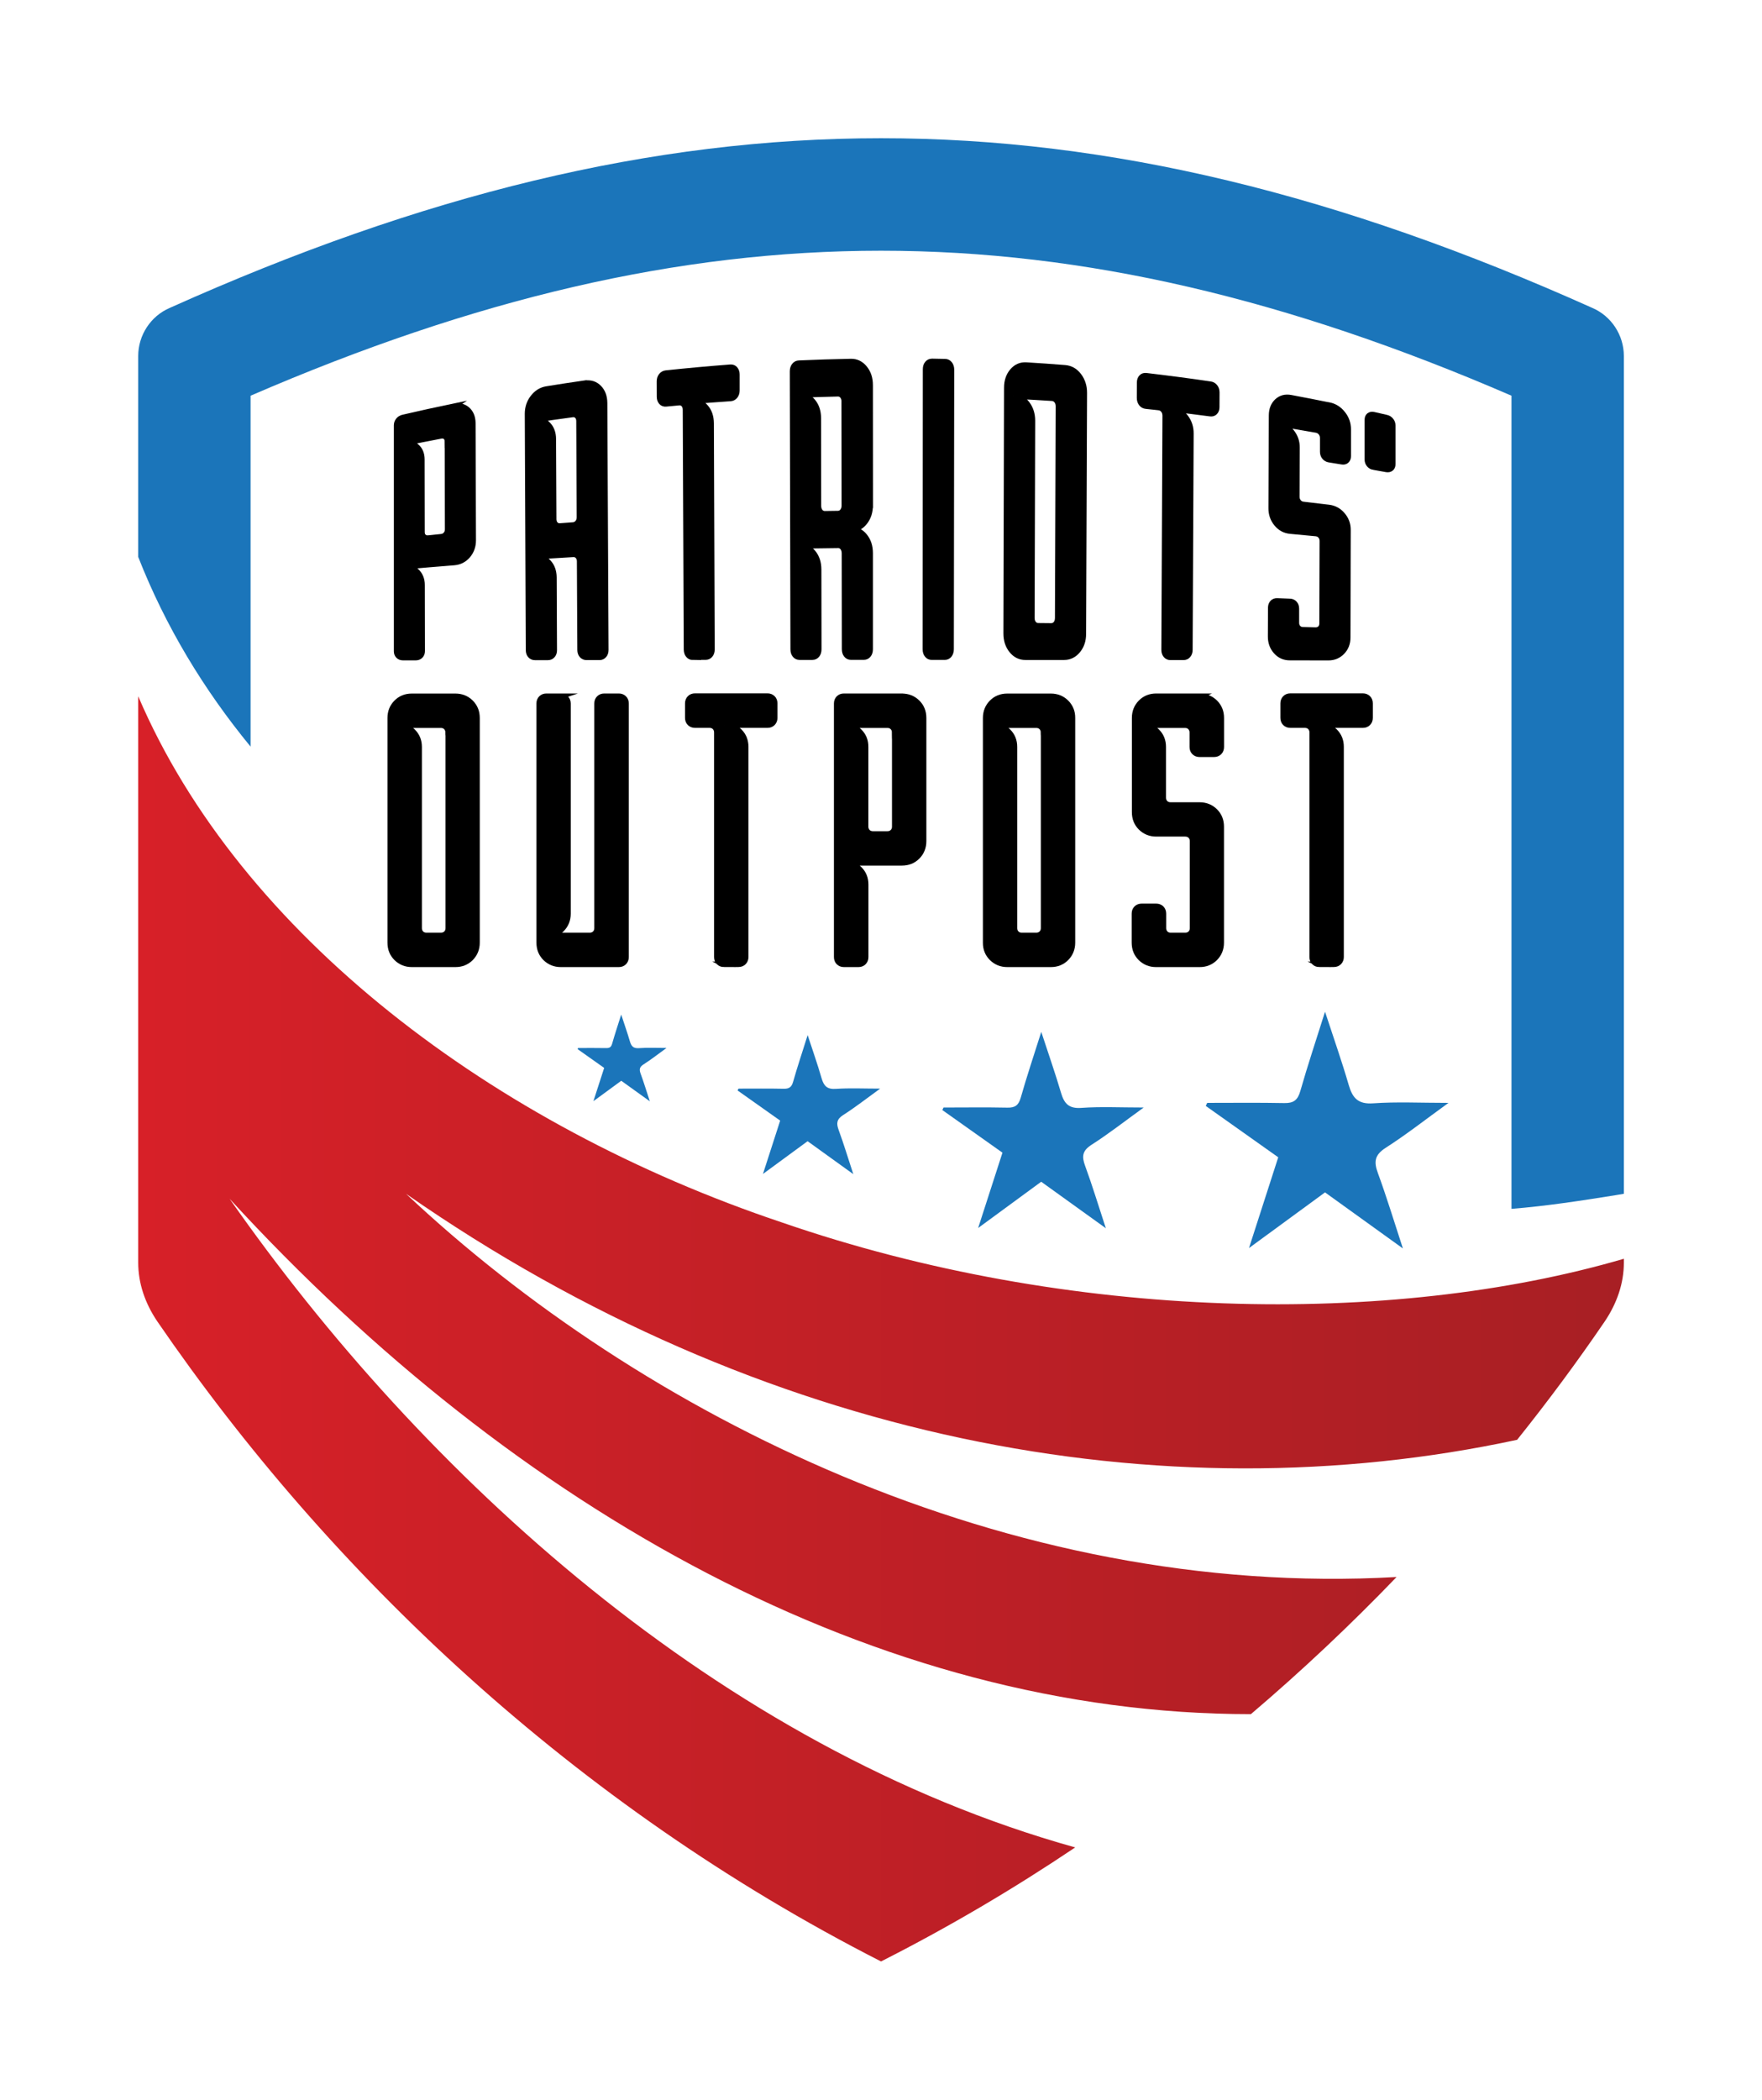
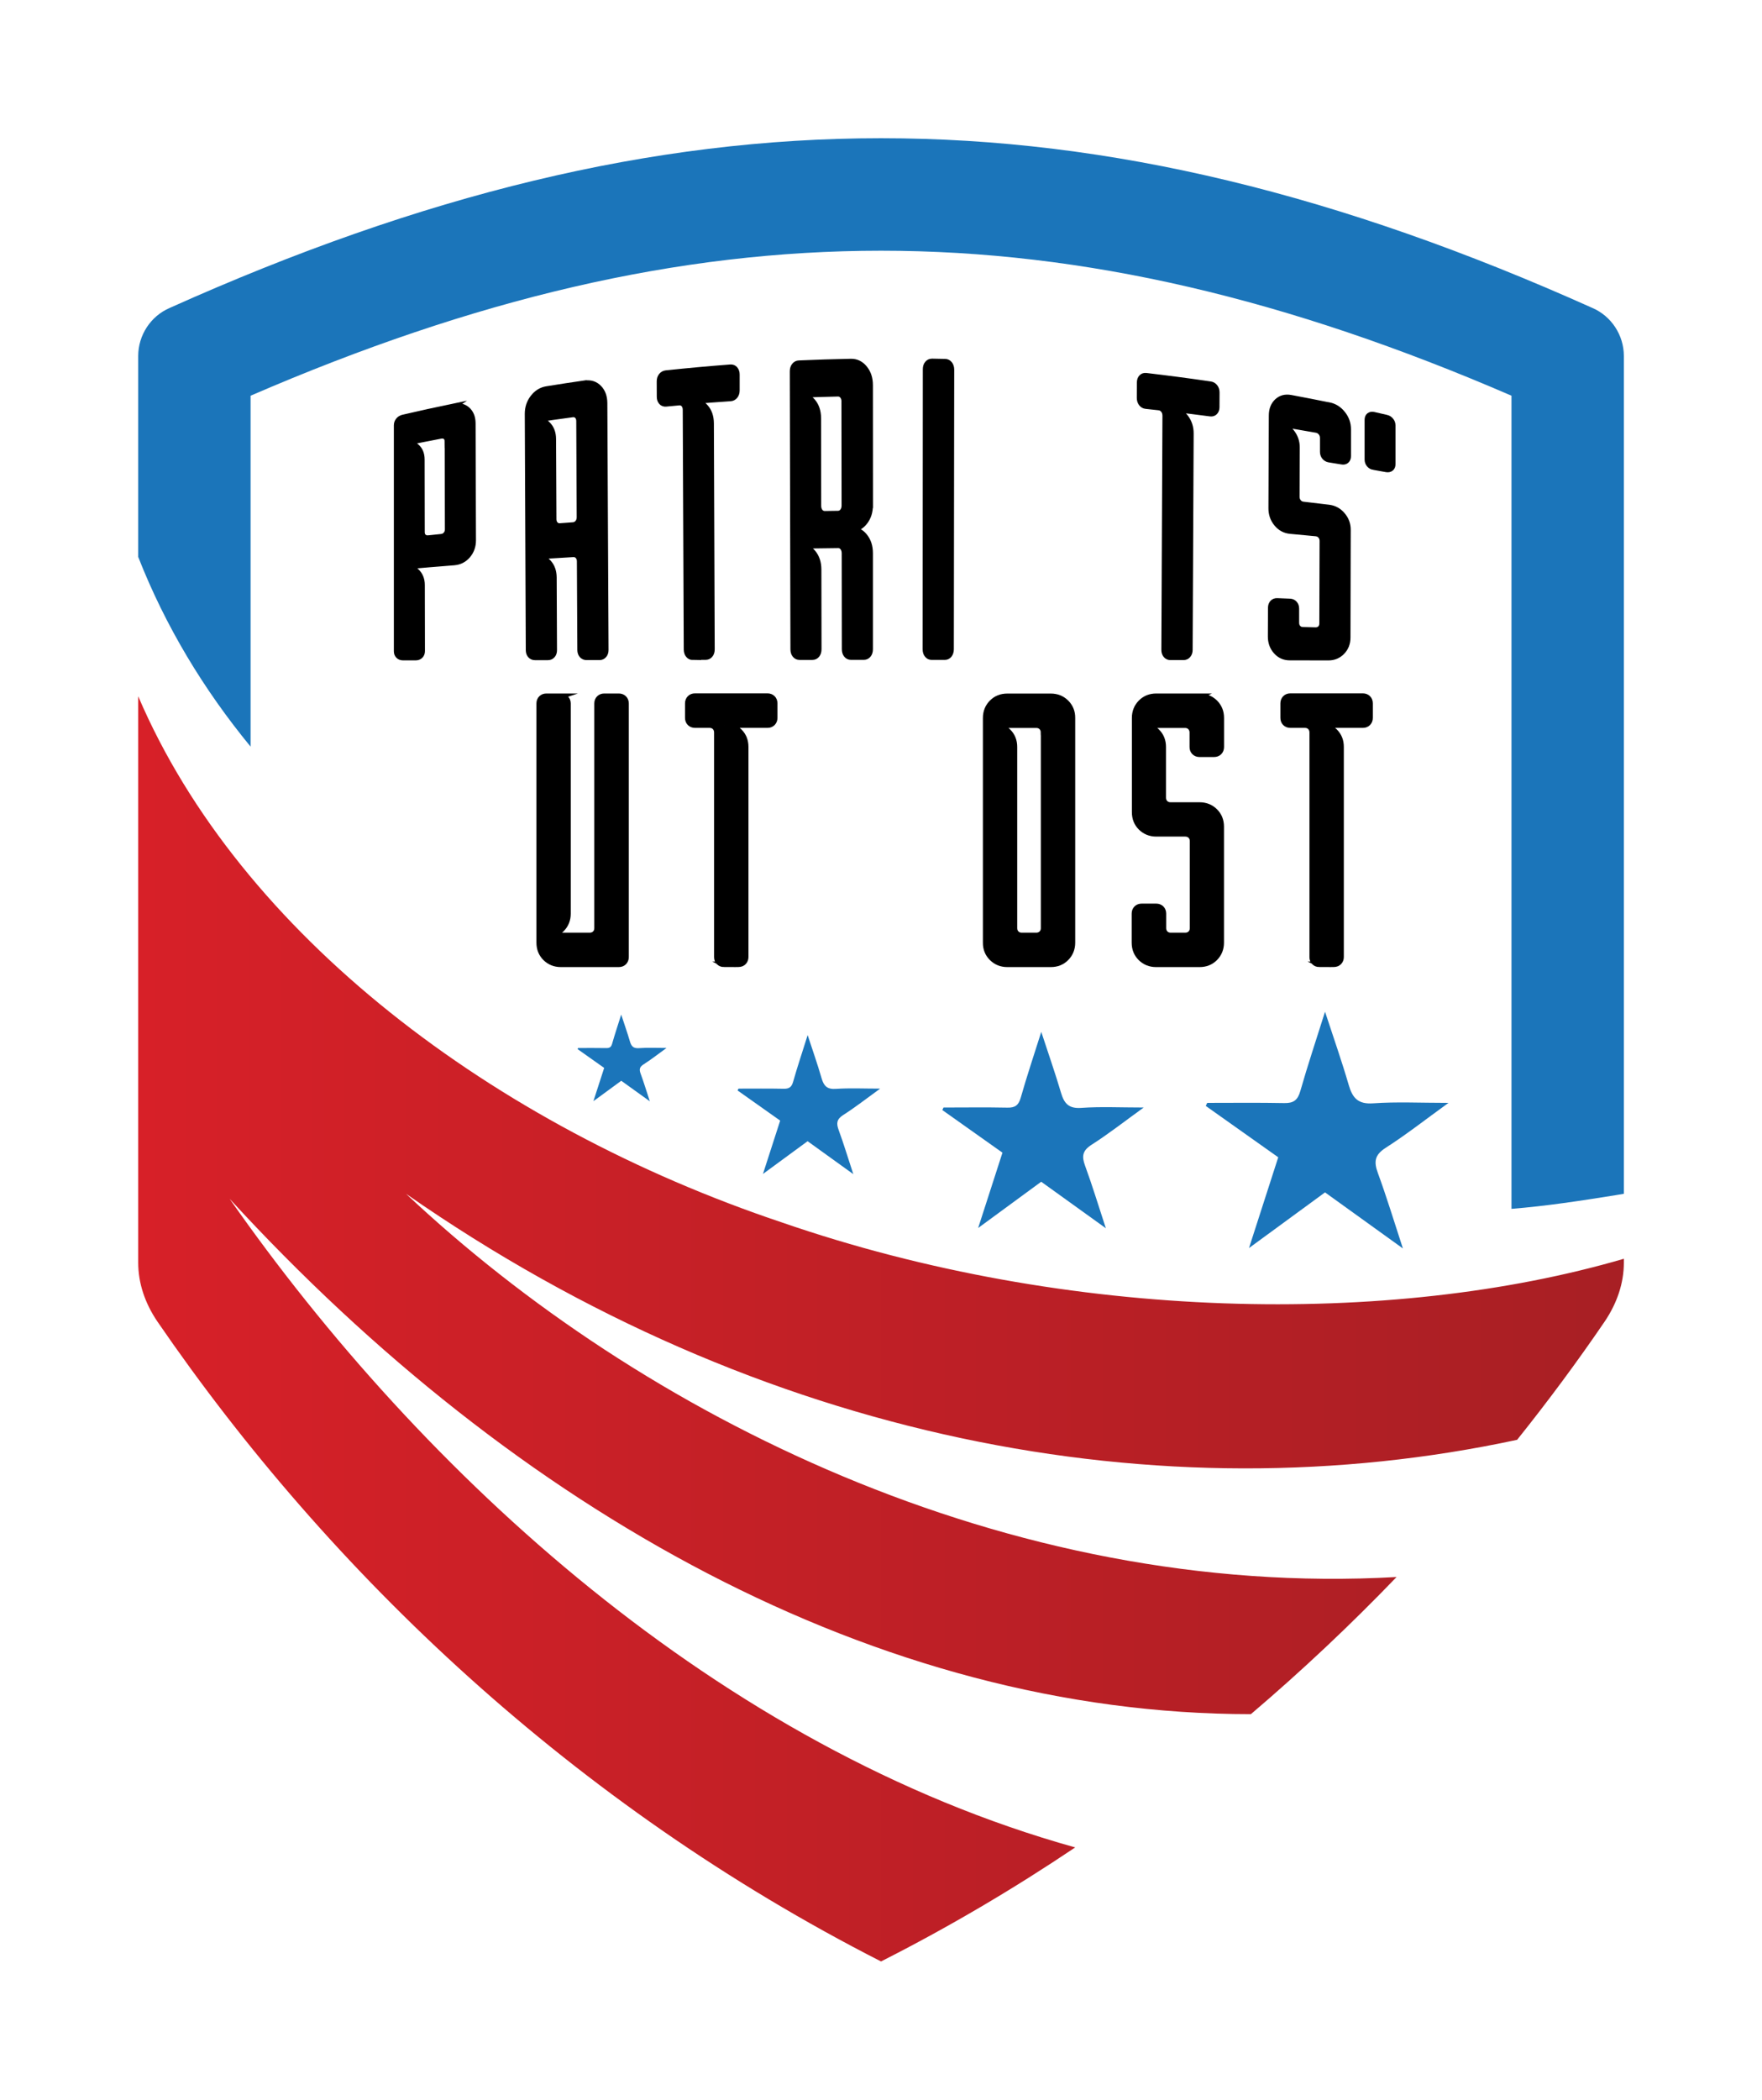
<svg xmlns="http://www.w3.org/2000/svg" id="uuid-d4f058eb-e4a8-438c-9567-50dacfb14309" width="278.31" height="331.47" viewBox="0 0 278.31 331.47">
  <defs>
    <linearGradient id="uuid-2bbcbaa9-717f-4bae-8a0e-fb14d86eda97" x1="21.83" y1="209.78" x2="256.49" y2="209.78" gradientUnits="userSpaceOnUse">
      <stop offset="0" stop-color="#d72028" />
      <stop offset="1" stop-color="#a81f24" />
    </linearGradient>
  </defs>
  <path d="M256.49,56.19v132.27l-1.3.22c-5.41.87-11.04,1.73-16.45,2.16V62.47c-70.57-30.52-128.59-30.52-199.16,0v55.4c-7.4-9-13.44-18.97-17.75-29.95v-31.73c0-3.25,1.95-6.28,4.98-7.58,79.66-35.72,145.04-35.72,224.7,0,3.03,1.3,4.98,4.33,4.98,7.58Z" style="fill:#1b75ba; stroke-width:0px;" />
-   <path d="M71.92,109.92c.97,0,1.79.33,2.45.98.66.66.98,1.47.98,2.45v35.46c0,.97-.33,1.79-.98,2.45-.66.66-1.47.98-2.45.98h-6.86c-.97,0-1.79-.33-2.45-.98-.66-.66-.98-1.47-.98-2.45v-35.46c0-.97.33-1.79.98-2.45.66-.66,1.47-.98,2.45-.98h6.86ZM70.78,115.64c0-.34-.11-.61-.32-.83-.21-.21-.49-.32-.83-.32h-6.86c.97,0,1.79.33,2.45.98.66.66.99,1.47.99,2.45v28.6c0,.34.1.61.32.83.21.21.49.32.83.32.76,0,1.53,0,2.29,0,.34,0,.61-.11.83-.32.21-.21.32-.49.32-.83,0-10.29,0-20.59,0-30.88Z" style="stroke:#000; stroke-miterlimit:10; stroke-width:.86px;" />
  <path d="M88.57,109.92c.34,0,.61.11.83.32.21.21.32.49.32.83v33.17c0,.97-.33,1.79-.98,2.45-.66.66-1.47.98-2.45.98,2.29,0,4.58,0,6.86,0,.34,0,.61-.11.83-.32.21-.21.32-.49.32-.83v-35.46c0-.34.1-.61.32-.83.21-.21.49-.32.83-.32h2.29c.34,0,.61.11.83.32.21.21.32.49.32.83,0,13.34,0,26.69,0,40.03,0,.34-.11.61-.32.83-.21.21-.49.32-.83.32h-9.15c-.97,0-1.79-.33-2.45-.98-.66-.66-.98-1.47-.98-2.45v-37.75c0-.34.1-.61.32-.83.21-.21.49-.32.83-.32h2.29Z" style="stroke:#000; stroke-miterlimit:10; stroke-width:.86px;" />
  <path d="M114.37,152.24c-.34,0-.61-.11-.83-.32-.21-.21-.32-.49-.32-.83v-35.46c0-.34-.11-.61-.32-.83-.21-.21-.49-.32-.83-.32h-2.29c-.34,0-.61-.11-.83-.32-.21-.21-.32-.49-.32-.83v-2.29c0-.34.11-.61.32-.83.21-.21.49-.32.83-.32h11.44c.34,0,.61.11.83.32.21.21.32.49.32.83v2.29c0,.34-.11.61-.32.83-.21.21-.49.32-.83.32h-6.86c.97,0,1.79.33,2.45.98.66.66.98,1.47.98,2.45v33.17c0,.34-.11.61-.32.83-.21.21-.49.32-.83.32h-2.29Z" style="stroke:#000; stroke-miterlimit:10; stroke-width:.86px;" />
-   <path d="M142.46,109.92c.97,0,1.79.33,2.45.98.66.66.98,1.47.98,2.45v19.44c0,.97-.33,1.79-.98,2.45-.66.66-1.47.98-2.45.98h-9.15c.97,0,1.79.33,2.45.98.66.66.98,1.47.98,2.45v11.44c0,.34-.11.61-.32.83-.21.21-.49.32-.83.32h-2.29c-.34,0-.61-.11-.83-.32-.21-.21-.32-.49-.32-.83v-40.03c0-.34.11-.61.32-.83.21-.21.49-.32.83-.32h9.15ZM141.31,115.64c0-.34-.11-.61-.32-.83-.21-.21-.49-.32-.83-.32h-6.86c.97,0,1.79.33,2.45.98.66.66.99,1.47.98,2.45v12.58c0,.34.11.61.32.83.21.21.49.32.83.32h2.29c.34,0,.61-.11.83-.32.21-.21.32-.49.32-.83v-14.87Z" style="stroke:#000; stroke-miterlimit:10; stroke-width:.86px;" />
  <path d="M165.97,109.92c.97,0,1.79.33,2.45.98.66.66.99,1.47.98,2.45v35.46c0,.97-.33,1.79-.98,2.45-.66.66-1.47.98-2.45.98h-6.86c-.97,0-1.79-.33-2.45-.98-.66-.66-.99-1.47-.98-2.45v-35.46c0-.97.33-1.79.98-2.45.66-.66,1.47-.98,2.45-.98h6.86ZM164.82,115.64c0-.34-.11-.61-.32-.83-.21-.21-.49-.32-.83-.32h-6.86c.97,0,1.79.33,2.45.98.66.66.98,1.47.98,2.45,0,9.53,0,19.06,0,28.6,0,.34.1.61.32.83.21.21.49.32.83.32.76,0,1.52,0,2.29,0,.34,0,.61-.11.83-.32.21-.21.32-.49.32-.83v-30.88Z" style="stroke:#000; stroke-miterlimit:10; stroke-width:.86px;" />
  <path d="M189.48,109.92c.97,0,1.79.33,2.45.98.66.66.98,1.47.98,2.45v4.58c0,.34-.11.61-.32.83-.21.21-.49.32-.83.32h-2.29c-.34,0-.61-.11-.83-.32-.21-.21-.32-.49-.32-.83v-2.29c0-.34-.11-.61-.32-.83-.21-.21-.49-.32-.83-.32h-6.86c.97,0,1.79.33,2.45.98.66.66.98,1.47.98,2.45v8.01c0,.34.11.61.32.83.21.21.49.32.83.32h4.58c.97,0,1.79.33,2.45.98.66.66.98,1.47.98,2.45v18.3c0,.97-.33,1.79-.98,2.45-.66.66-1.47.98-2.45.98h-6.86c-.97,0-1.79-.33-2.45-.98-.66-.66-.98-1.47-.98-2.45v-4.58c0-.34.1-.61.32-.83.21-.21.49-.32.83-.32.76,0,1.52,0,2.29,0,.34,0,.61.11.83.32.21.21.32.49.32.83v2.29c0,.34.11.61.32.83.21.21.49.32.83.32.76,0,1.53,0,2.29,0,.34,0,.61-.11.83-.32.21-.21.32-.49.32-.83v-13.73c0-.34-.11-.61-.32-.83-.21-.21-.49-.32-.83-.32h-4.57c-.97,0-1.79-.33-2.45-.98-.66-.66-.98-1.47-.98-2.45v-14.87c0-.97.33-1.79.98-2.45.66-.66,1.47-.98,2.45-.98h6.86Z" style="stroke:#000; stroke-miterlimit:10; stroke-width:.86px;" />
  <path d="M208.41,152.24c-.34,0-.61-.11-.83-.32-.21-.21-.32-.49-.32-.83v-35.46c0-.34-.11-.61-.32-.83-.21-.21-.49-.32-.83-.32h-2.29c-.34,0-.61-.11-.83-.32-.21-.21-.32-.49-.32-.83v-2.29c0-.34.11-.61.32-.83.21-.21.49-.32.83-.32h11.44c.34,0,.61.11.83.32.21.21.32.49.32.83v2.29c0,.34-.11.61-.32.83-.21.21-.49.32-.83.32h-6.86c.97,0,1.79.33,2.45.98.66.66.98,1.47.98,2.45v33.17c0,.34-.11.61-.32.83-.21.21-.49.32-.83.32h-2.29Z" style="stroke:#000; stroke-miterlimit:10; stroke-width:.86px;" />
  <path d="M71.65,64.15c.86-.18,1.58-.01,2.16.49.58.51.87,1.23.88,2.16.02,6.17.04,12.34.06,18.51,0,.93-.29,1.73-.86,2.4-.58.67-1.3,1.03-2.16,1.1-2.7.21-5.4.44-8.09.68.86-.08,1.58.16,2.16.7.58.55.87,1.27.87,2.16,0,3.48.01,6.96.02,10.43,0,.31-.09.56-.28.75-.19.19-.43.29-.73.29-.68,0-1.35,0-2.03,0-.3,0-.55-.09-.73-.28-.19-.19-.28-.43-.28-.73,0-11.89,0-23.77,0-35.66,0-.3.09-.57.28-.8.19-.23.43-.38.72-.45,2.67-.62,5.35-1.21,8.04-1.77ZM70.66,69.7c0-.32-.09-.56-.28-.72-.19-.16-.43-.21-.73-.16-2.01.38-4.02.78-6.03,1.2.85-.18,1.57-.03,2.15.45.58.48.87,1.17.87,2.06,0,3.83.01,7.65.02,11.48,0,.31.09.55.28.72.19.17.43.24.73.21.67-.07,1.35-.14,2.02-.21.3-.03.54-.15.73-.37.19-.22.28-.48.28-.8-.01-4.62-.02-9.24-.03-13.87Z" style="stroke:#000; stroke-miterlimit:10; stroke-width:.86px;" />
  <path d="M92.43,60.5c.86-.12,1.59.11,2.18.71.59.6.88,1.4.89,2.41.06,12.99.12,25.99.19,38.98,0,.35-.09.64-.28.85-.19.22-.43.33-.73.33-.68,0-1.35,0-2.03,0-.3,0-.55-.11-.74-.32-.19-.22-.28-.49-.29-.84-.02-4.66-.04-9.33-.07-13.99,0-.35-.1-.62-.29-.83-.19-.2-.43-.3-.73-.28-2.03.12-4.06.24-6.09.37.86-.06,1.59.23,2.17.85.59.62.88,1.43.89,2.41.02,3.83.04,7.66.05,11.49,0,.34-.09.62-.28.83-.19.21-.43.32-.73.32-.68,0-1.35,0-2.03,0-.3,0-.55-.1-.74-.31-.19-.21-.28-.48-.29-.82-.05-12.45-.11-24.89-.16-37.34,0-.96.28-1.82.86-2.57.58-.75,1.3-1.2,2.16-1.34,2.03-.33,4.05-.64,6.08-.93ZM91.45,66.48c0-.35-.1-.61-.29-.81-.19-.19-.43-.27-.73-.23-2.03.27-4.06.56-6.08.87.86-.13,1.59.09,2.17.67.58.58.88,1.36.88,2.34.02,4.21.04,8.43.06,12.64,0,.34.1.61.29.81.19.2.43.29.73.26.68-.05,1.35-.1,2.03-.15.3-.02.54-.15.73-.38.19-.23.28-.52.28-.86-.02-5.05-.05-10.11-.07-15.16Z" style="stroke:#000; stroke-miterlimit:10; stroke-width:.86px;" />
  <path d="M109.46,103.77c-.3,0-.55-.11-.74-.34-.19-.23-.28-.52-.29-.88-.05-12.62-.1-25.23-.16-37.85,0-.36-.1-.65-.29-.86-.19-.21-.44-.3-.74-.27-.68.06-1.36.12-2.04.19-.3.03-.55-.06-.74-.27-.19-.21-.29-.49-.29-.85,0-.81,0-1.61-.01-2.42,0-.36.09-.66.28-.9.19-.24.43-.38.73-.42,3.4-.36,6.8-.67,10.2-.93.3-.02.55.07.74.29.19.22.29.51.29.87,0,.83,0,1.65,0,2.48,0,.37-.09.67-.28.91-.19.24-.43.37-.74.39-2.04.14-4.08.29-6.12.46.87-.07,1.6.22,2.18.88.59.66.88,1.52.89,2.57.04,11.9.09,23.79.13,35.69,0,.37-.09.66-.28.89-.19.23-.43.34-.73.34-.68,0-1.35,0-2.03,0Z" style="stroke:#000; stroke-miterlimit:10; stroke-width:.86px;" />
  <path d="M137.45,79.75c0,1.08-.29,1.98-.88,2.71-.59.73-1.31,1.1-2.18,1.1.87,0,1.59.35,2.18,1.07.59.72.88,1.62.88,2.7,0,5.05,0,10.1,0,15.15,0,.38-.09.68-.28.91-.19.23-.43.35-.73.35-.68,0-1.35,0-2.03,0-.3,0-.55-.12-.73-.35-.19-.23-.28-.54-.28-.91,0-5.04-.01-10.09-.02-15.13,0-.37-.1-.68-.28-.91-.19-.23-.43-.35-.74-.34-2.04.02-4.07.05-6.11.08.87-.02,1.59.33,2.18,1.05.59.71.88,1.61.88,2.68,0,4.19.01,8.39.02,12.58,0,.37-.09.68-.28.91-.19.23-.43.35-.73.35-.68,0-1.35,0-2.03,0-.3,0-.55-.12-.73-.35-.19-.23-.28-.53-.28-.9-.03-14.62-.07-29.24-.1-43.87,0-.37.09-.68.28-.92.19-.24.43-.37.74-.38,2.73-.12,5.45-.21,8.18-.26.87-.02,1.6.33,2.19,1.05.59.72.88,1.61.88,2.69,0,6.31,0,12.63.01,18.94ZM133.35,63.4c0-.37-.1-.67-.29-.9-.19-.23-.44-.34-.74-.33-2.04.05-4.09.11-6.13.19.87-.03,1.6.3,2.19,1,.59.7.88,1.59.88,2.66,0,4.61.02,9.22.02,13.84,0,.37.1.67.28.9.19.23.43.34.74.34.68-.01,1.36-.02,2.04-.03.3,0,.55-.12.74-.36.19-.24.28-.54.28-.91,0-5.46-.01-10.93-.02-16.39Z" style="stroke:#000; stroke-miterlimit:10; stroke-width:.86px;" />
  <path d="M147.17,103.75c-.3,0-.55-.12-.73-.35-.19-.23-.28-.54-.28-.91.01-14.73.02-29.46.03-44.19,0-.37.09-.68.29-.91.19-.23.44-.34.74-.34.68.01,1.36.03,2.05.04.3,0,.55.13.74.37.19.24.28.54.28.92-.02,14.7-.04,29.41-.06,44.11,0,.37-.1.68-.28.91-.19.23-.43.35-.73.35-.68,0-1.35,0-2.03,0Z" style="stroke:#000; stroke-miterlimit:10; stroke-width:.86px;" />
-   <path d="M168.22,58.06c.87.07,1.6.48,2.18,1.24.58.76.87,1.66.87,2.7-.05,12.69-.1,25.39-.15,38.08,0,1.05-.3,1.92-.88,2.62-.59.71-1.31,1.06-2.18,1.06-2.03,0-4.06,0-6.1,0-.87,0-1.59-.36-2.17-1.08-.58-.72-.87-1.61-.87-2.68.03-12.93.06-25.86.1-38.79,0-1.07.3-1.94.89-2.63.59-.69,1.32-1,2.19-.95,2.04.12,4.09.27,6.13.43ZM167.18,64.17c0-.37-.09-.67-.28-.91-.19-.24-.43-.37-.74-.39-2.04-.13-4.08-.25-6.13-.35.87.04,1.6.44,2.18,1.19.58.75.87,1.65.87,2.71-.03,10.37-.06,20.75-.09,31.12,0,.37.09.67.28.9.19.23.43.35.73.35.68,0,1.36.01,2.03.02.3,0,.55-.11.74-.34.19-.23.28-.52.29-.89.04-11.14.08-22.27.12-33.41Z" style="stroke:#000; stroke-miterlimit:10; stroke-width:.86px;" />
  <path d="M184.88,103.78c-.3,0-.55-.11-.73-.33-.19-.22-.28-.51-.28-.86.06-12.32.12-24.63.17-36.95,0-.35-.09-.65-.28-.89-.19-.24-.43-.38-.73-.41-.68-.07-1.36-.15-2.03-.22-.3-.03-.55-.17-.73-.41-.19-.24-.28-.54-.28-.9,0-.8,0-1.61.01-2.41,0-.36.1-.64.29-.84.19-.2.43-.28.74-.25,3.39.4,6.78.84,10.16,1.34.3.04.54.19.73.43.19.24.28.54.28.88,0,.77,0,1.55-.01,2.32,0,.34-.1.61-.29.8-.19.19-.43.27-.73.23-2.03-.27-4.06-.52-6.09-.75.87.1,1.59.53,2.17,1.27.58.75.87,1.62.86,2.62-.05,11.38-.11,22.77-.16,34.15,0,.35-.1.63-.29.85-.19.22-.43.33-.74.33-.68,0-1.35,0-2.03,0Z" style="stroke:#000; stroke-miterlimit:10; stroke-width:.86px;" />
  <path d="M209.95,63.95c.86.18,1.57.63,2.15,1.37.58.73.86,1.55.86,2.45,0,1.41,0,2.83,0,4.24,0,.31-.09.55-.28.72-.19.17-.43.22-.73.17-.67-.11-1.34-.22-2.02-.33-.3-.05-.54-.19-.73-.42-.19-.23-.28-.51-.28-.83,0-.72,0-1.44,0-2.17,0-.32-.09-.6-.28-.83-.19-.23-.43-.38-.73-.43-2.02-.36-4.04-.7-6.06-1.02.86.14,1.58.58,2.16,1.31.58.73.87,1.56.86,2.5,0,2.58-.02,5.15-.03,7.73,0,.33.09.6.28.83.19.23.43.36.73.39,1.35.15,2.7.31,4.05.48.86.11,1.58.5,2.16,1.19.58.68.87,1.47.86,2.38-.01,5.66-.03,11.32-.04,16.98,0,.9-.3,1.66-.88,2.26-.59.61-1.31.91-2.18.91-2.03,0-4.06,0-6.1-.01-.87,0-1.59-.32-2.17-.97-.58-.65-.87-1.45-.86-2.41,0-1.5.01-3,.02-4.5,0-.33.1-.6.29-.8.19-.2.43-.29.73-.28.68.03,1.35.05,2.03.08.3.01.54.13.73.34.19.21.28.48.28.81,0,.74,0,1.47,0,2.21,0,.33.09.6.28.8.19.21.43.32.73.32.68.02,1.35.03,2.03.05.3,0,.54-.09.73-.28.19-.2.28-.45.28-.78.01-4.33.03-8.67.04-13,0-.32-.09-.59-.28-.81-.19-.22-.43-.34-.73-.37-1.35-.13-2.7-.26-4.05-.38-.86-.08-1.58-.46-2.16-1.16-.58-.7-.87-1.53-.86-2.48.02-4.87.04-9.74.06-14.61,0-.96.3-1.71.88-2.25.58-.54,1.3-.73,2.17-.57,2.02.38,4.04.77,6.05,1.18Z" style="stroke:#000; stroke-miterlimit:10; stroke-width:.86px;" />
  <path d="M216.98,73.76c-.3-.05-.54-.19-.73-.42-.19-.23-.28-.49-.28-.8,0-2.09,0-4.17,0-6.26,0-.31.09-.54.28-.69.19-.15.43-.19.73-.13.67.15,1.34.31,2.01.46.3.07.54.22.72.45.19.23.28.5.28.8,0,2.04,0,4.08,0,6.11,0,.3-.09.53-.28.68-.19.15-.43.2-.73.15-.67-.12-1.34-.24-2.01-.36Z" style="stroke:#000; stroke-miterlimit:10; stroke-width:.86px;" />
  <path d="M190.69,174.11c4.05,0,8.11-.05,12.16.03,1.47.03,2.13-.46,2.54-1.91,1.15-4.03,2.48-8.01,3.9-12.51,1.38,4.21,2.67,7.87,3.75,11.59.6,2.05,1.48,3.04,3.86,2.87,3.69-.26,7.41-.07,11.89-.07-3.69,2.67-6.71,5.04-9.93,7.1-1.74,1.12-1.88,2.19-1.22,3.98,1.36,3.71,2.51,7.49,3.95,11.9-4.43-3.18-8.32-5.99-12.3-8.85-3.89,2.85-7.75,5.67-12.01,8.79,1.62-5.02,3.1-9.61,4.62-14.33-3.86-2.73-7.65-5.42-11.45-8.11.08-.16.16-.32.23-.48Z" style="fill:#1b75ba; stroke-width:0px;" />
  <path d="M149.03,174.84c3.36,0,6.73-.05,10.09.02,1.22.03,1.77-.38,2.11-1.58.95-3.35,2.06-6.65,3.24-10.38,1.14,3.49,2.21,6.53,3.12,9.62.5,1.7,1.23,2.52,3.2,2.38,3.06-.22,6.15-.06,9.86-.06-3.06,2.21-5.57,4.18-8.25,5.89-1.44.93-1.56,1.82-1.01,3.3,1.13,3.08,2.08,6.22,3.28,9.87-3.67-2.64-6.91-4.97-10.21-7.34-3.23,2.37-6.43,4.71-9.96,7.3,1.35-4.17,2.57-7.97,3.84-11.89-3.2-2.27-6.35-4.5-9.5-6.73.06-.13.13-.27.19-.4Z" style="fill:#1b75ba; stroke-width:0px;" />
  <path d="M116.65,171.86c2.38,0,4.76-.03,7.14.02.87.02,1.25-.27,1.49-1.12.67-2.37,1.46-4.7,2.29-7.35.81,2.47,1.57,4.62,2.2,6.81.35,1.21.87,1.78,2.27,1.68,2.17-.15,4.35-.04,6.98-.04-2.17,1.57-3.94,2.96-5.84,4.17-1.02.66-1.1,1.29-.72,2.34.8,2.18,1.47,4.4,2.32,6.99-2.6-1.87-4.89-3.52-7.22-5.2-2.29,1.68-4.55,3.33-7.05,5.17.95-2.95,1.82-5.64,2.72-8.42-2.27-1.6-4.5-3.18-6.73-4.76.05-.09.09-.19.14-.28Z" style="fill:#1b75ba; stroke-width:0px;" />
  <path d="M91.3,165.45c1.49,0,2.97-.02,4.46.01.54.01.78-.17.93-.7.42-1.48.91-2.94,1.43-4.59.5,1.54.98,2.88,1.38,4.25.22.75.54,1.11,1.42,1.05,1.35-.1,2.72-.03,4.36-.03-1.35.98-2.46,1.85-3.64,2.6-.64.41-.69.8-.45,1.46.5,1.36.92,2.75,1.45,4.36-1.62-1.17-3.05-2.19-4.51-3.24-1.43,1.05-2.84,2.08-4.4,3.22.59-1.84,1.14-3.52,1.7-5.25-1.41-1-2.81-1.99-4.2-2.97.03-.06.06-.12.09-.18Z" style="fill:#1b75ba; stroke-width:0px;" />
  <path d="M21.83,109.92c0,29.8,0,59.61,0,89.41,0,3.24,1.07,6.4,3.01,9.27,27.26,39.75,65.87,76.37,114.32,101.05,10.7-5.42,20.93-11.46,30.67-18-56.24-15.69-103.26-59.06-133.57-102.41,45.22,49.26,102.36,81.38,161.32,81.37,8.12-6.91,15.8-14.15,23.01-21.65-61.62,3.5-119.5-25.75-156.46-60.5,56.1,39.05,119.36,50.9,175.5,38.84,4.9-6.12,9.52-12.35,13.85-18.7,1.93-2.87,3.01-6.03,3.01-9.27v-.61c-36.67,10.71-87.58,9.96-133.03-5.75-45.5-15.25-85.54-45.45-101.63-83.05Z" style="fill:url(#uuid-2bbcbaa9-717f-4bae-8a0e-fb14d86eda97); stroke-width:0px;" />
</svg>